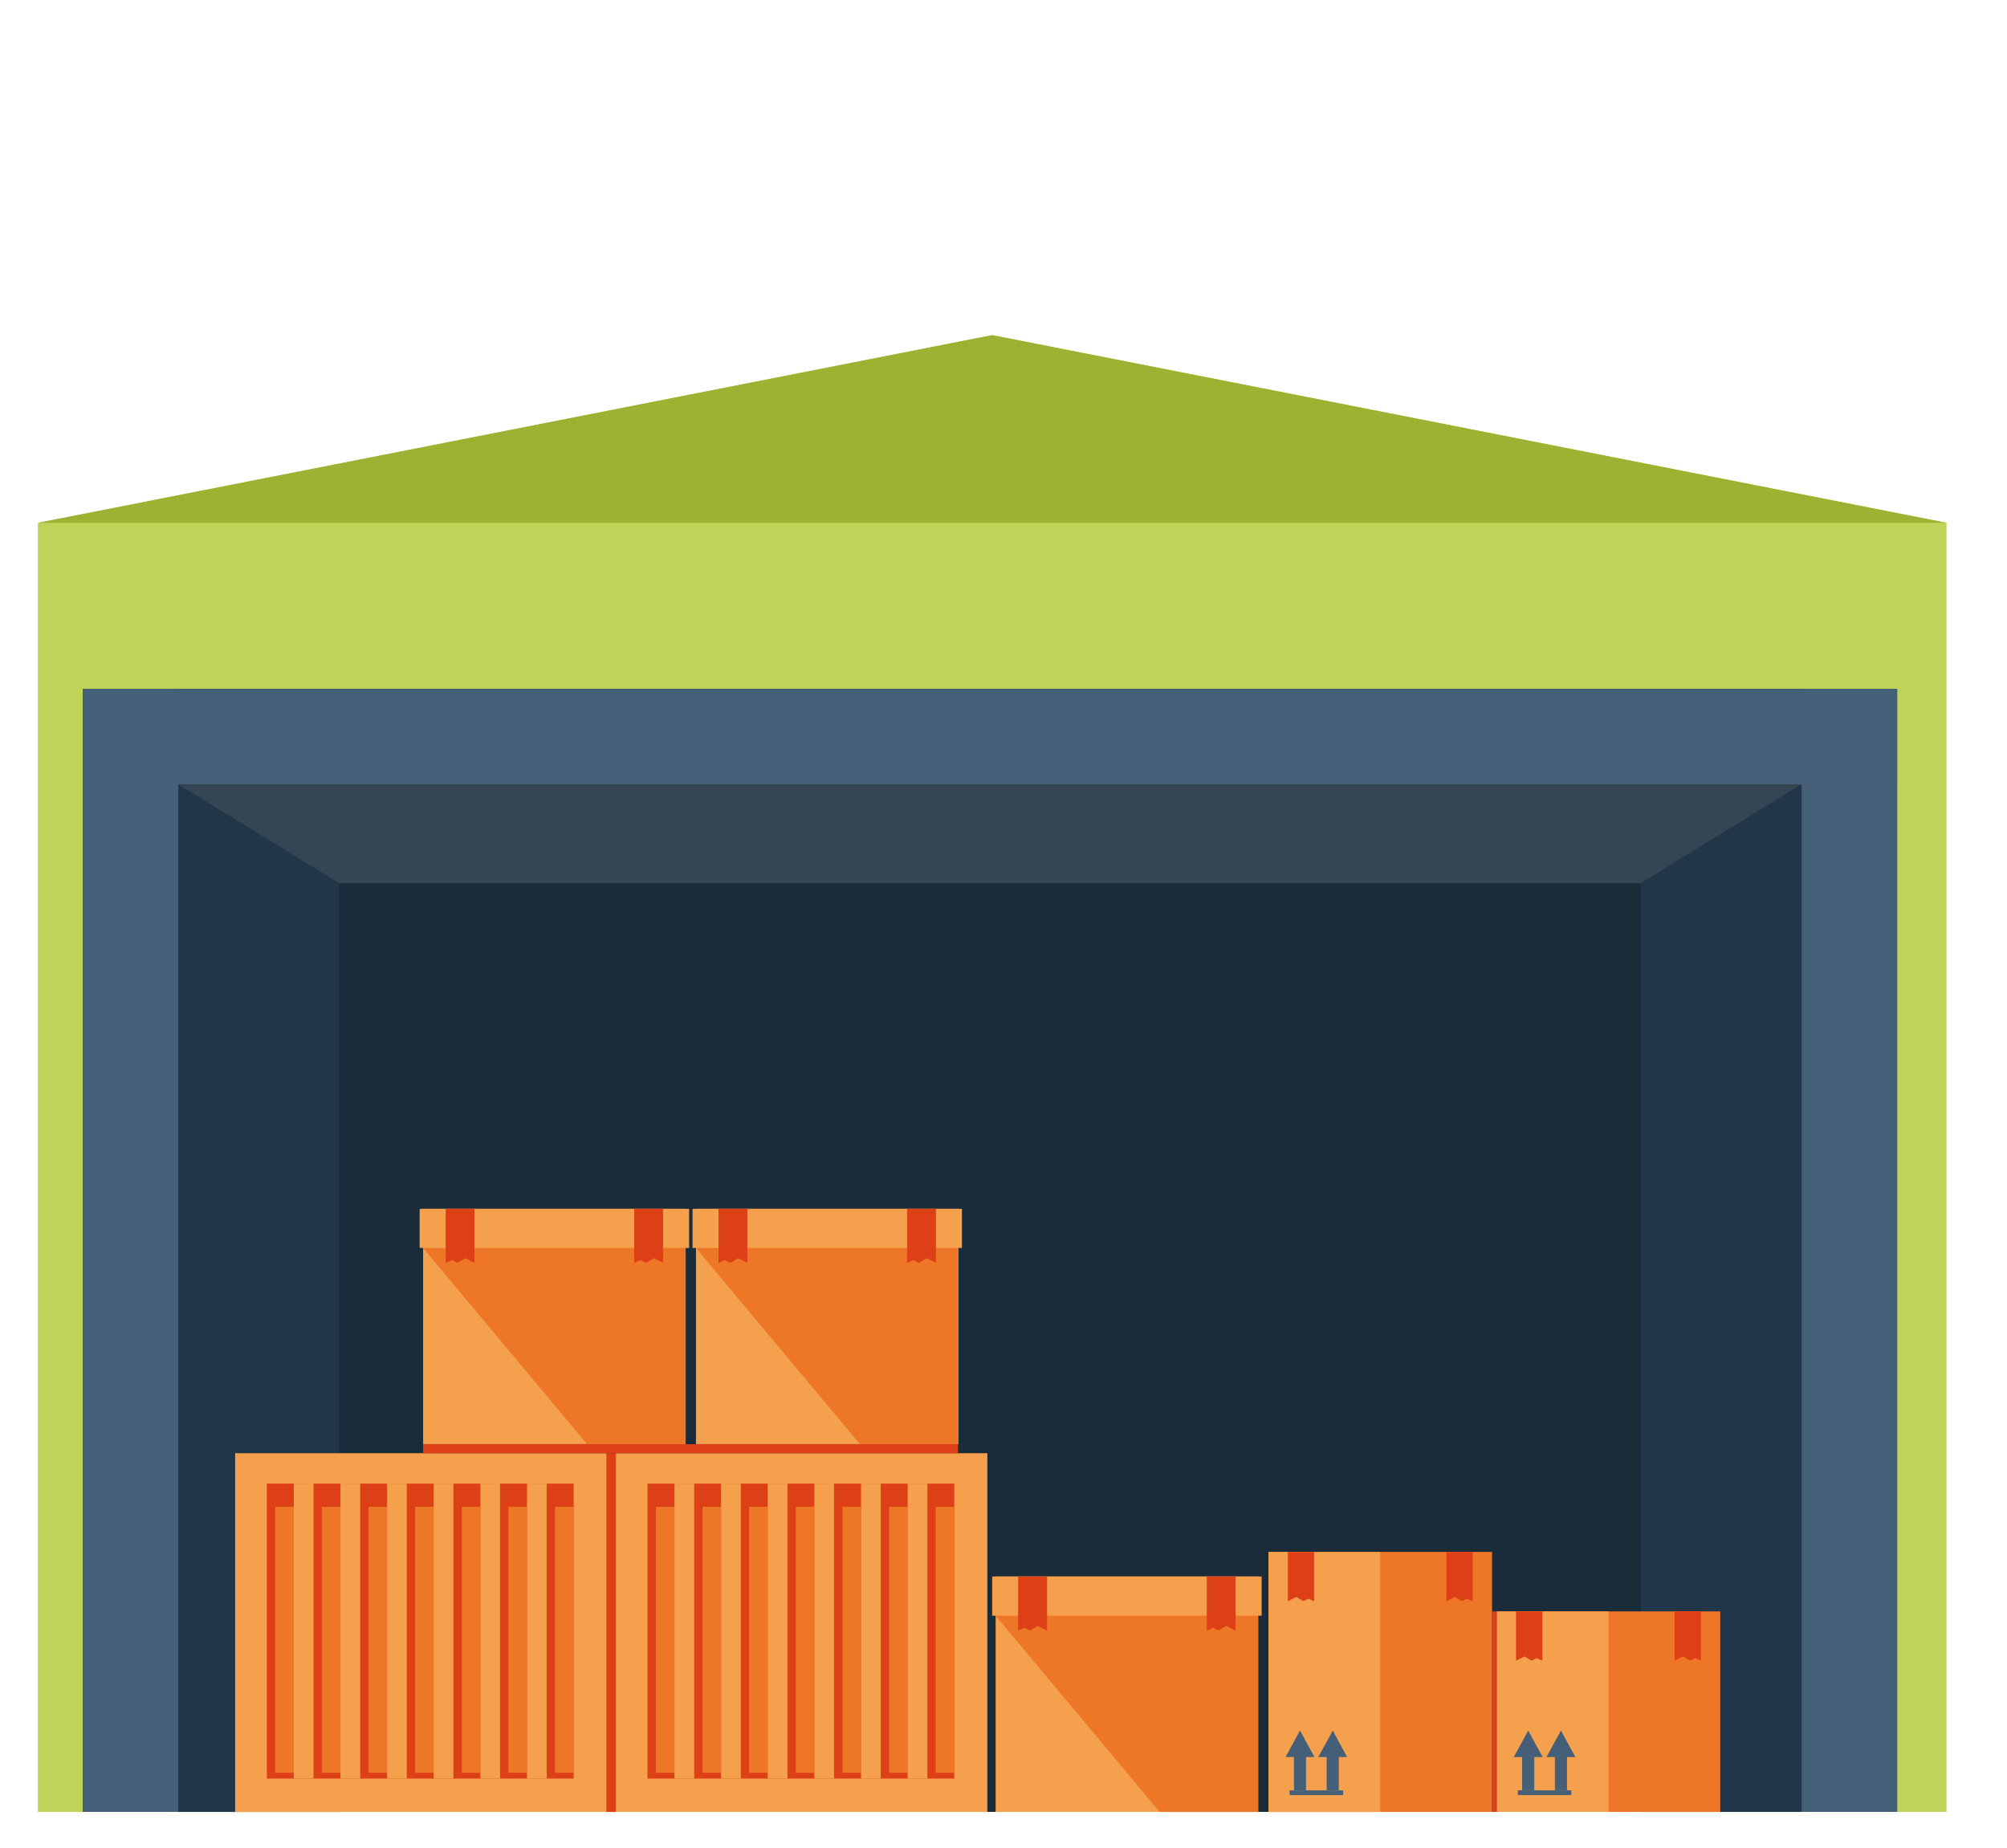
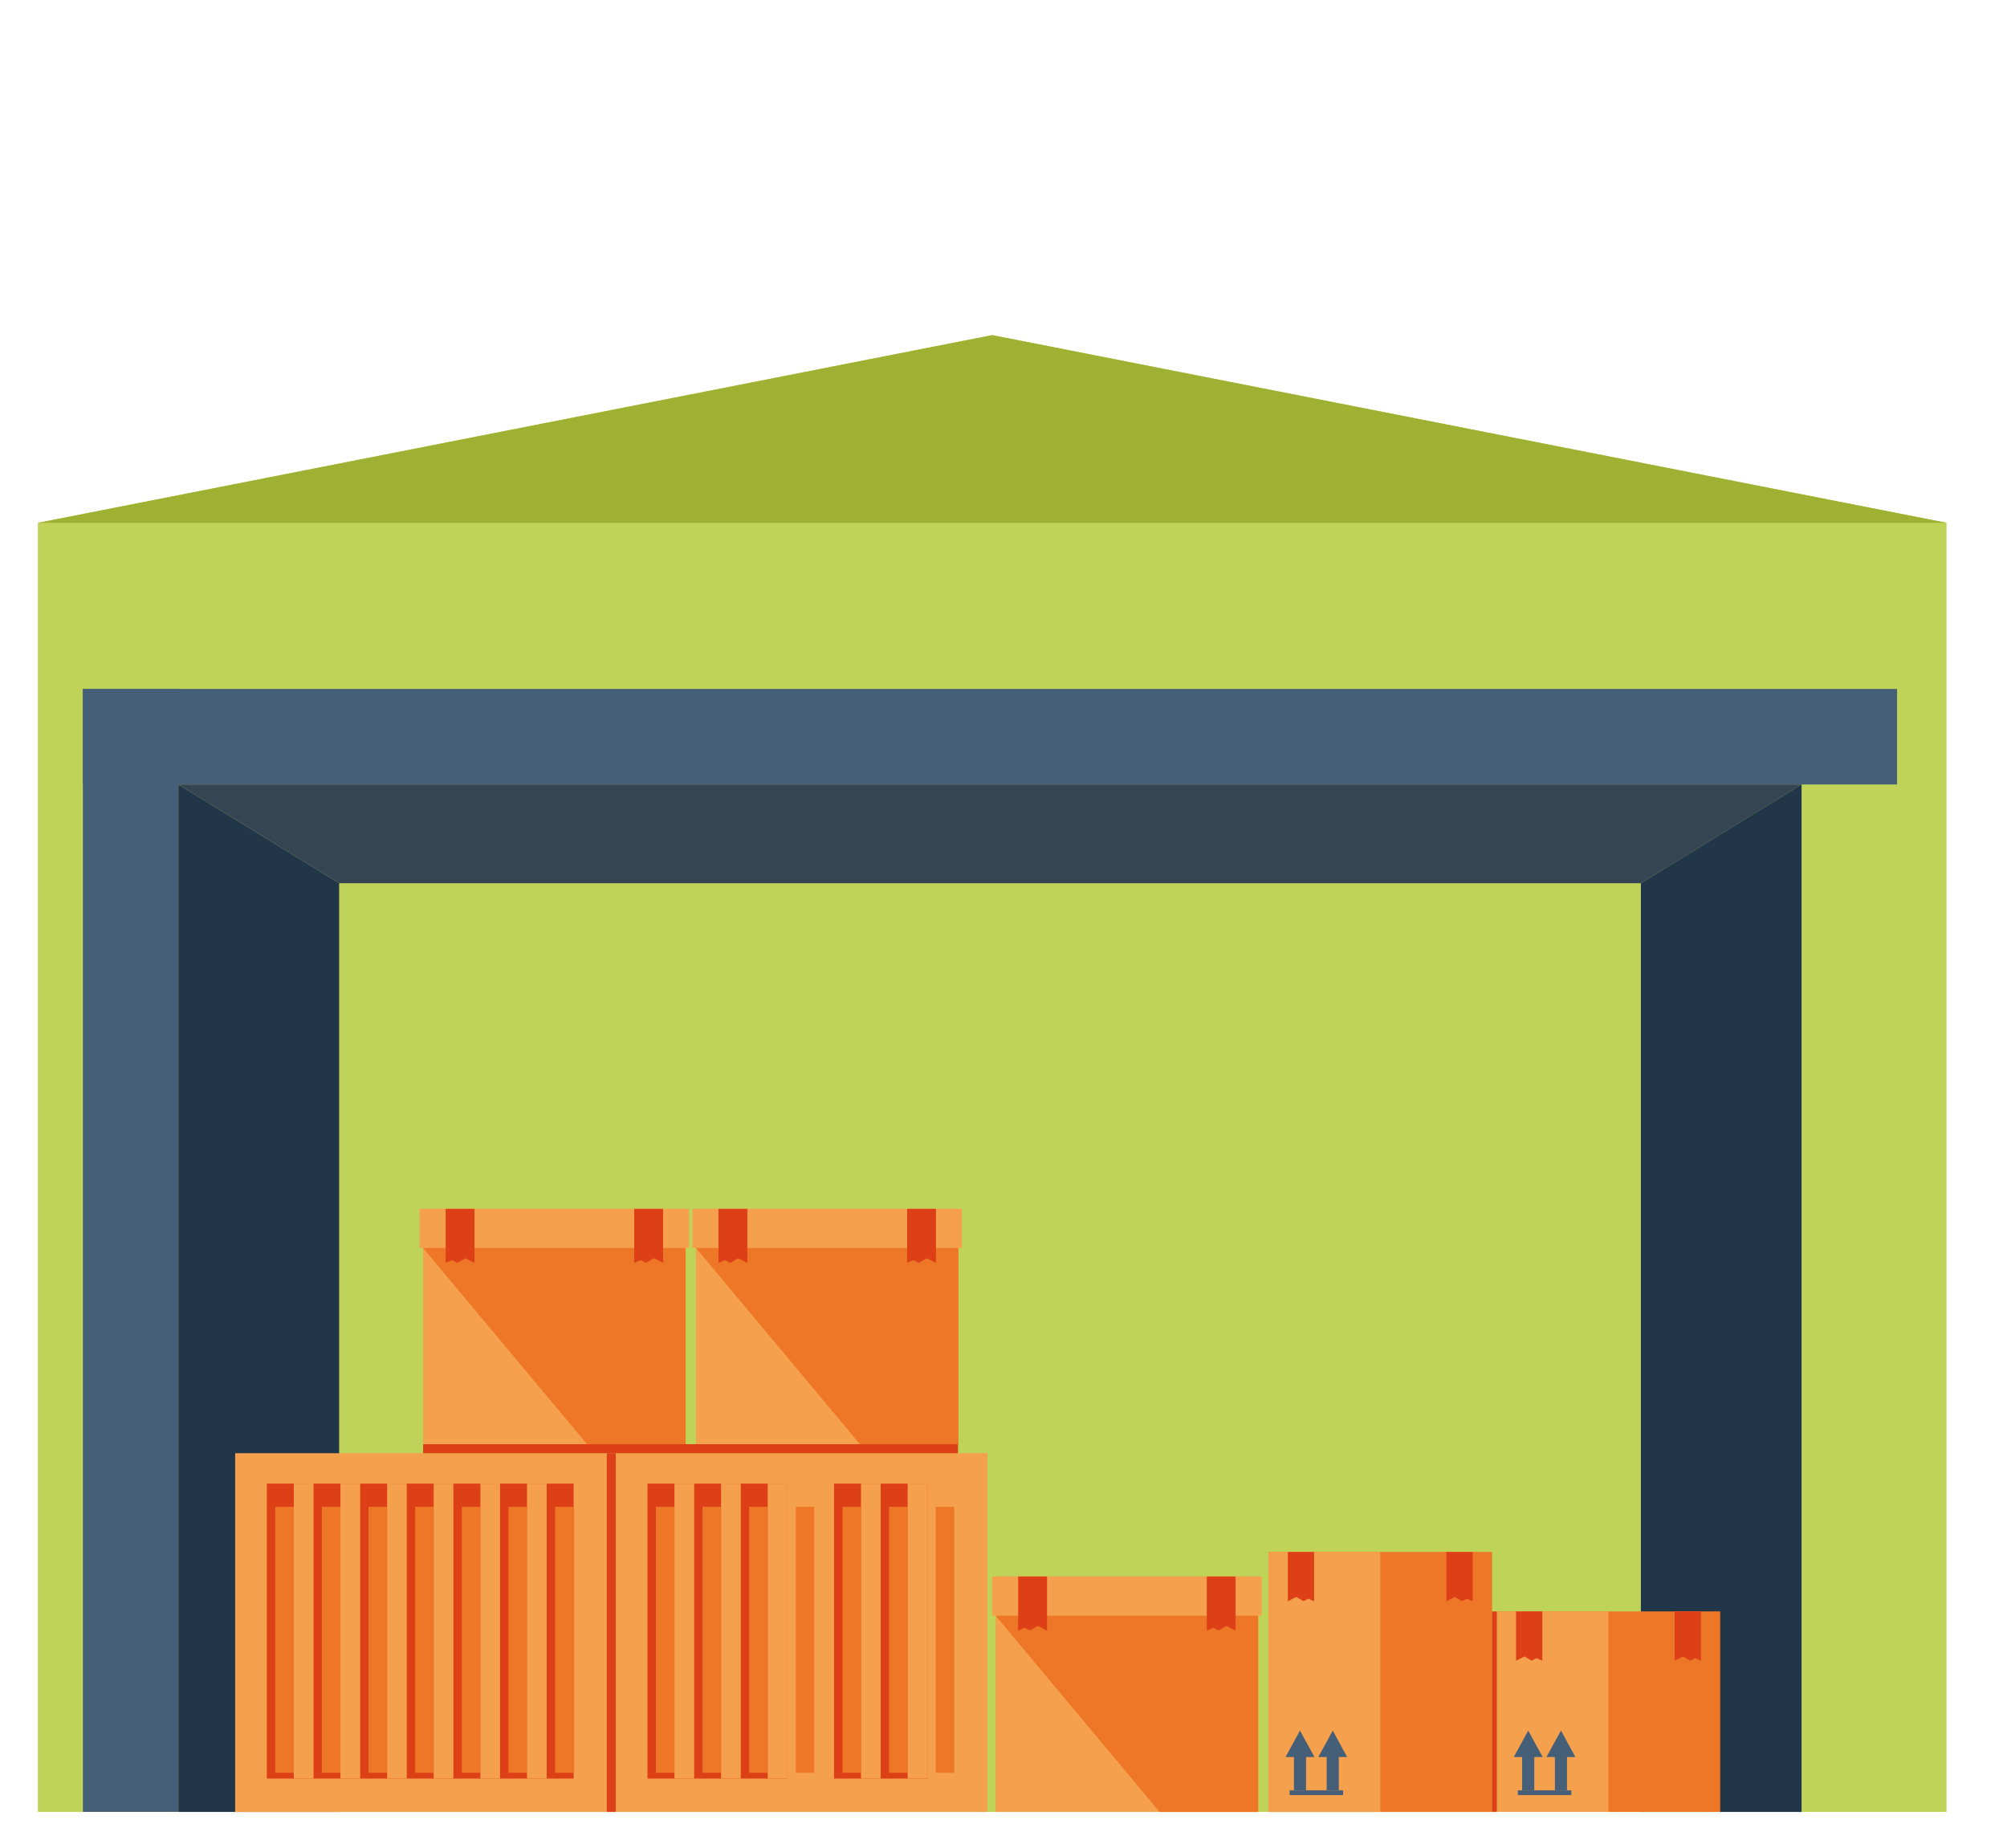
<svg xmlns="http://www.w3.org/2000/svg" version="1.1" id="Calque_1" x="0px" y="0px" width="44.167px" height="40.667px" viewBox="0 0 44.167 40.667" enable-background="new 0 0 44.167 40.667" xml:space="preserve">
  <g>
    <polygon fill="#C0D359" points="0.833,11.506 21.835,7.375 42.836,11.505 42.836,39.875 0.833,39.875  " />
-     <rect x="1.824" y="15.162" fill="#1A2B3A" width="39.925" height="24.712" />
    <rect x="1.824" y="15.162" fill="#455F78" width="2.102" height="24.712" />
-     <rect x="39.646" y="15.162" fill="#455F78" width="2.103" height="24.712" />
    <polygon fill="#9FB133" points="0.833,11.506 42.836,11.506 42.836,11.505 21.835,7.375  " />
    <rect x="1.824" y="15.162" fill="#455F78" width="39.924" height="2.102" />
    <polygon fill="#22364A" points="3.926,17.264 7.463,19.437 7.463,39.875 3.926,39.875  " />
    <g>
      <g>
        <g>
          <rect x="15.316" y="26.603" fill="#F5A04C" width="5.776" height="5.178" />
          <rect x="15.24" y="26.603" fill="#F5A04C" width="5.929" height="0.861" />
          <polygon fill="#EE7627" points="21.093,31.782 18.925,31.782 15.316,27.464 21.093,27.464     " />
          <polygon fill="#DD4017" points="20.597,26.603 19.962,26.603 19.962,27.793 20.099,27.731 20.223,27.791 20.394,27.689       20.597,27.793     " />
          <polygon fill="#DD4017" points="16.447,26.603 15.812,26.603 15.812,27.793 15.95,27.731 16.073,27.791 16.245,27.689       16.447,27.793     " />
        </g>
        <g>
          <rect x="9.311" y="26.603" fill="#F5A04C" width="5.778" height="5.178" />
          <rect x="9.235" y="26.603" fill="#F5A04C" width="5.93" height="0.861" />
          <polygon fill="#EE7627" points="15.088,31.782 12.919,31.782 9.311,27.464 15.088,27.464     " />
          <polygon fill="#DD4017" points="14.592,26.603 13.957,26.603 13.957,27.793 14.094,27.731 14.218,27.791 14.39,27.689       14.592,27.793     " />
          <polygon fill="#DD4017" points="10.442,26.603 9.808,26.603 9.808,27.793 9.944,27.731 10.068,27.791 10.24,27.689       10.442,27.793     " />
        </g>
      </g>
      <g>
        <rect x="5.175" y="31.981" fill="#F5A04C" width="8.176" height="7.894" />
        <rect x="5.872" y="32.65" fill="#DD4017" width="1.026" height="6.491" />
        <rect x="6.898" y="32.65" fill="#DD4017" width="1.027" height="6.491" />
        <rect x="7.925" y="32.65" fill="#DD4017" width="1.027" height="6.491" />
        <rect x="8.951" y="32.65" fill="#DD4017" width="1.027" height="6.491" />
        <rect x="9.978" y="32.65" fill="#DD4017" width="1.026" height="6.491" />
        <rect x="11.004" y="32.65" fill="#DD4017" width="1.027" height="6.491" />
        <rect x="12.031" y="32.65" fill="#DD4017" width="0.593" height="6.491" />
        <rect x="6.057" y="33.16" fill="#EE7627" width="0.409" height="5.854" />
        <rect x="7.083" y="33.16" fill="#EE7627" width="0.409" height="5.854" />
        <rect x="8.11" y="33.16" fill="#EE7627" width="0.408" height="5.854" />
        <rect x="9.136" y="33.16" fill="#EE7627" width="0.409" height="5.854" />
        <rect x="10.163" y="33.16" fill="#EE7627" width="0.409" height="5.854" />
        <rect x="11.189" y="33.16" fill="#EE7627" width="0.409" height="5.854" />
        <rect x="12.215" y="33.16" fill="#EE7627" width="0.409" height="5.854" />
        <rect x="6.466" y="32.65" fill="#F5A04C" width="0.432" height="6.491" />
        <rect x="7.492" y="32.65" fill="#F5A04C" width="0.433" height="6.491" />
        <rect x="8.519" y="32.65" fill="#F5A04C" width="0.432" height="6.491" />
        <rect x="9.544" y="32.65" fill="#F5A04C" width="0.433" height="6.491" />
        <rect x="10.572" y="32.65" fill="#F5A04C" width="0.432" height="6.491" />
        <rect x="11.598" y="32.65" fill="#F5A04C" width="0.433" height="6.491" />
      </g>
      <g>
        <rect x="13.552" y="31.981" fill="#F5A04C" width="8.176" height="7.894" />
        <rect x="14.249" y="32.65" fill="#DD4017" width="1.027" height="6.491" />
        <rect x="15.275" y="32.65" fill="#DD4017" width="1.027" height="6.491" />
        <rect x="16.302" y="32.65" fill="#DD4017" width="1.025" height="6.491" />
-         <rect x="17.328" y="32.65" fill="#DD4017" width="1.026" height="6.491" />
        <rect x="18.354" y="32.65" fill="#DD4017" width="1.027" height="6.491" />
        <rect x="19.38" y="32.65" fill="#DD4017" width="1.028" height="6.491" />
-         <rect x="20.407" y="32.65" fill="#DD4017" width="0.593" height="6.491" />
        <rect x="14.434" y="33.16" fill="#EE7627" width="0.408" height="5.854" />
        <rect x="15.46" y="33.16" fill="#EE7627" width="0.408" height="5.854" />
        <rect x="16.486" y="33.16" fill="#EE7627" width="0.408" height="5.854" />
        <rect x="17.513" y="33.16" fill="#EE7627" width="0.409" height="5.854" />
        <rect x="18.54" y="33.16" fill="#EE7627" width="0.408" height="5.854" />
        <rect x="19.565" y="33.16" fill="#EE7627" width="0.409" height="5.854" />
        <rect x="20.592" y="33.16" fill="#EE7627" width="0.409" height="5.854" />
        <rect x="14.842" y="32.65" fill="#F5A04C" width="0.433" height="6.491" />
        <rect x="15.868" y="32.65" fill="#F5A04C" width="0.434" height="6.491" />
        <rect x="16.895" y="32.65" fill="#F5A04C" width="0.433" height="6.491" />
        <rect x="17.921" y="32.65" fill="#F5A04C" width="0.433" height="6.491" />
        <rect x="18.948" y="32.65" fill="#F5A04C" width="0.433" height="6.491" />
        <rect x="19.974" y="32.65" fill="#F5A04C" width="0.433" height="6.491" />
      </g>
      <rect x="9.311" y="31.782" fill="#DD4017" width="11.772" height="0.2" />
      <rect x="13.352" y="31.981" fill="#DD4017" width="0.2" height="7.894" />
      <g>
        <rect x="21.91" y="34.694" fill="#F5A04C" width="5.778" height="5.181" />
        <rect x="21.834" y="34.694" fill="#F5A04C" width="5.93" height="0.863" />
        <polygon fill="#EE7627" points="27.688,39.875 25.519,39.875 21.91,35.557 27.688,35.557    " />
        <polygon fill="#DD4017" points="27.19,34.694 26.557,34.694 26.557,35.887 26.693,35.823 26.816,35.881 26.988,35.781      27.19,35.887    " />
        <polygon fill="#DD4017" points="23.042,34.694 22.406,34.694 22.406,35.887 22.544,35.823 22.667,35.881 22.838,35.781      23.042,35.887    " />
      </g>
    </g>
    <polygon fill="#364553" points="3.926,17.264 7.463,19.437 36.11,19.437 39.646,17.264  " />
    <polygon fill="#22364A" points="39.646,17.264 36.11,19.437 36.11,39.875 39.646,39.875  " />
    <g>
      <rect x="27.915" y="34.153" fill="#EE7627" width="4.92" height="5.722" />
      <rect x="27.915" y="34.153" fill="#F5A04C" width="2.459" height="5.722" />
      <g>
        <polygon fill="#455F78" points="28.741,38.667 28.741,39.4 28.475,39.4 28.475,38.667 28.291,38.667 28.449,38.376      28.608,38.084 28.767,38.376 28.927,38.667    " />
        <polygon fill="#455F78" points="29.462,38.667 29.462,39.4 29.195,39.4 29.195,38.667 29.01,38.667 29.171,38.376 29.329,38.084      29.487,38.376 29.646,38.667    " />
        <rect x="28.38" y="39.4" fill="#455F78" width="1.177" height="0.105" />
      </g>
      <g>
        <polygon fill="#DD4017" points="28.341,34.153 28.919,34.153 28.919,35.24 28.794,35.182 28.683,35.236 28.524,35.143      28.341,35.24    " />
        <polygon fill="#DD4017" points="31.831,34.153 32.409,34.153 32.409,35.24 32.284,35.182 32.171,35.236 32.015,35.143      31.831,35.24    " />
      </g>
      <g>
        <rect x="32.938" y="35.462" fill="#EE7627" width="4.918" height="4.412" />
        <rect x="32.938" y="35.462" fill="#F5A04C" width="2.459" height="4.412" />
        <polygon fill="#455F78" points="33.764,38.667 33.764,39.4 33.497,39.4 33.497,38.667 33.313,38.667 33.472,38.376      33.631,38.084 33.789,38.376 33.949,38.667    " />
        <polygon fill="#455F78" points="34.484,38.667 34.484,39.4 34.218,39.4 34.218,38.667 34.033,38.667 34.191,38.376      34.352,38.084 34.51,38.376 34.669,38.667    " />
        <rect x="33.402" y="39.4" fill="#455F78" width="1.177" height="0.105" />
        <g>
          <polygon fill="#DD4017" points="33.363,35.462 33.941,35.462 33.941,36.548 33.817,36.492 33.703,36.545 33.547,36.453       33.363,36.548     " />
          <polygon fill="#DD4017" points="36.854,35.462 37.432,35.462 37.432,36.548 37.307,36.492 37.194,36.545 37.038,36.453       36.854,36.548     " />
        </g>
      </g>
      <rect x="32.834" y="35.462" fill="#DD4017" width="0.104" height="4.412" />
    </g>
  </g>
</svg>